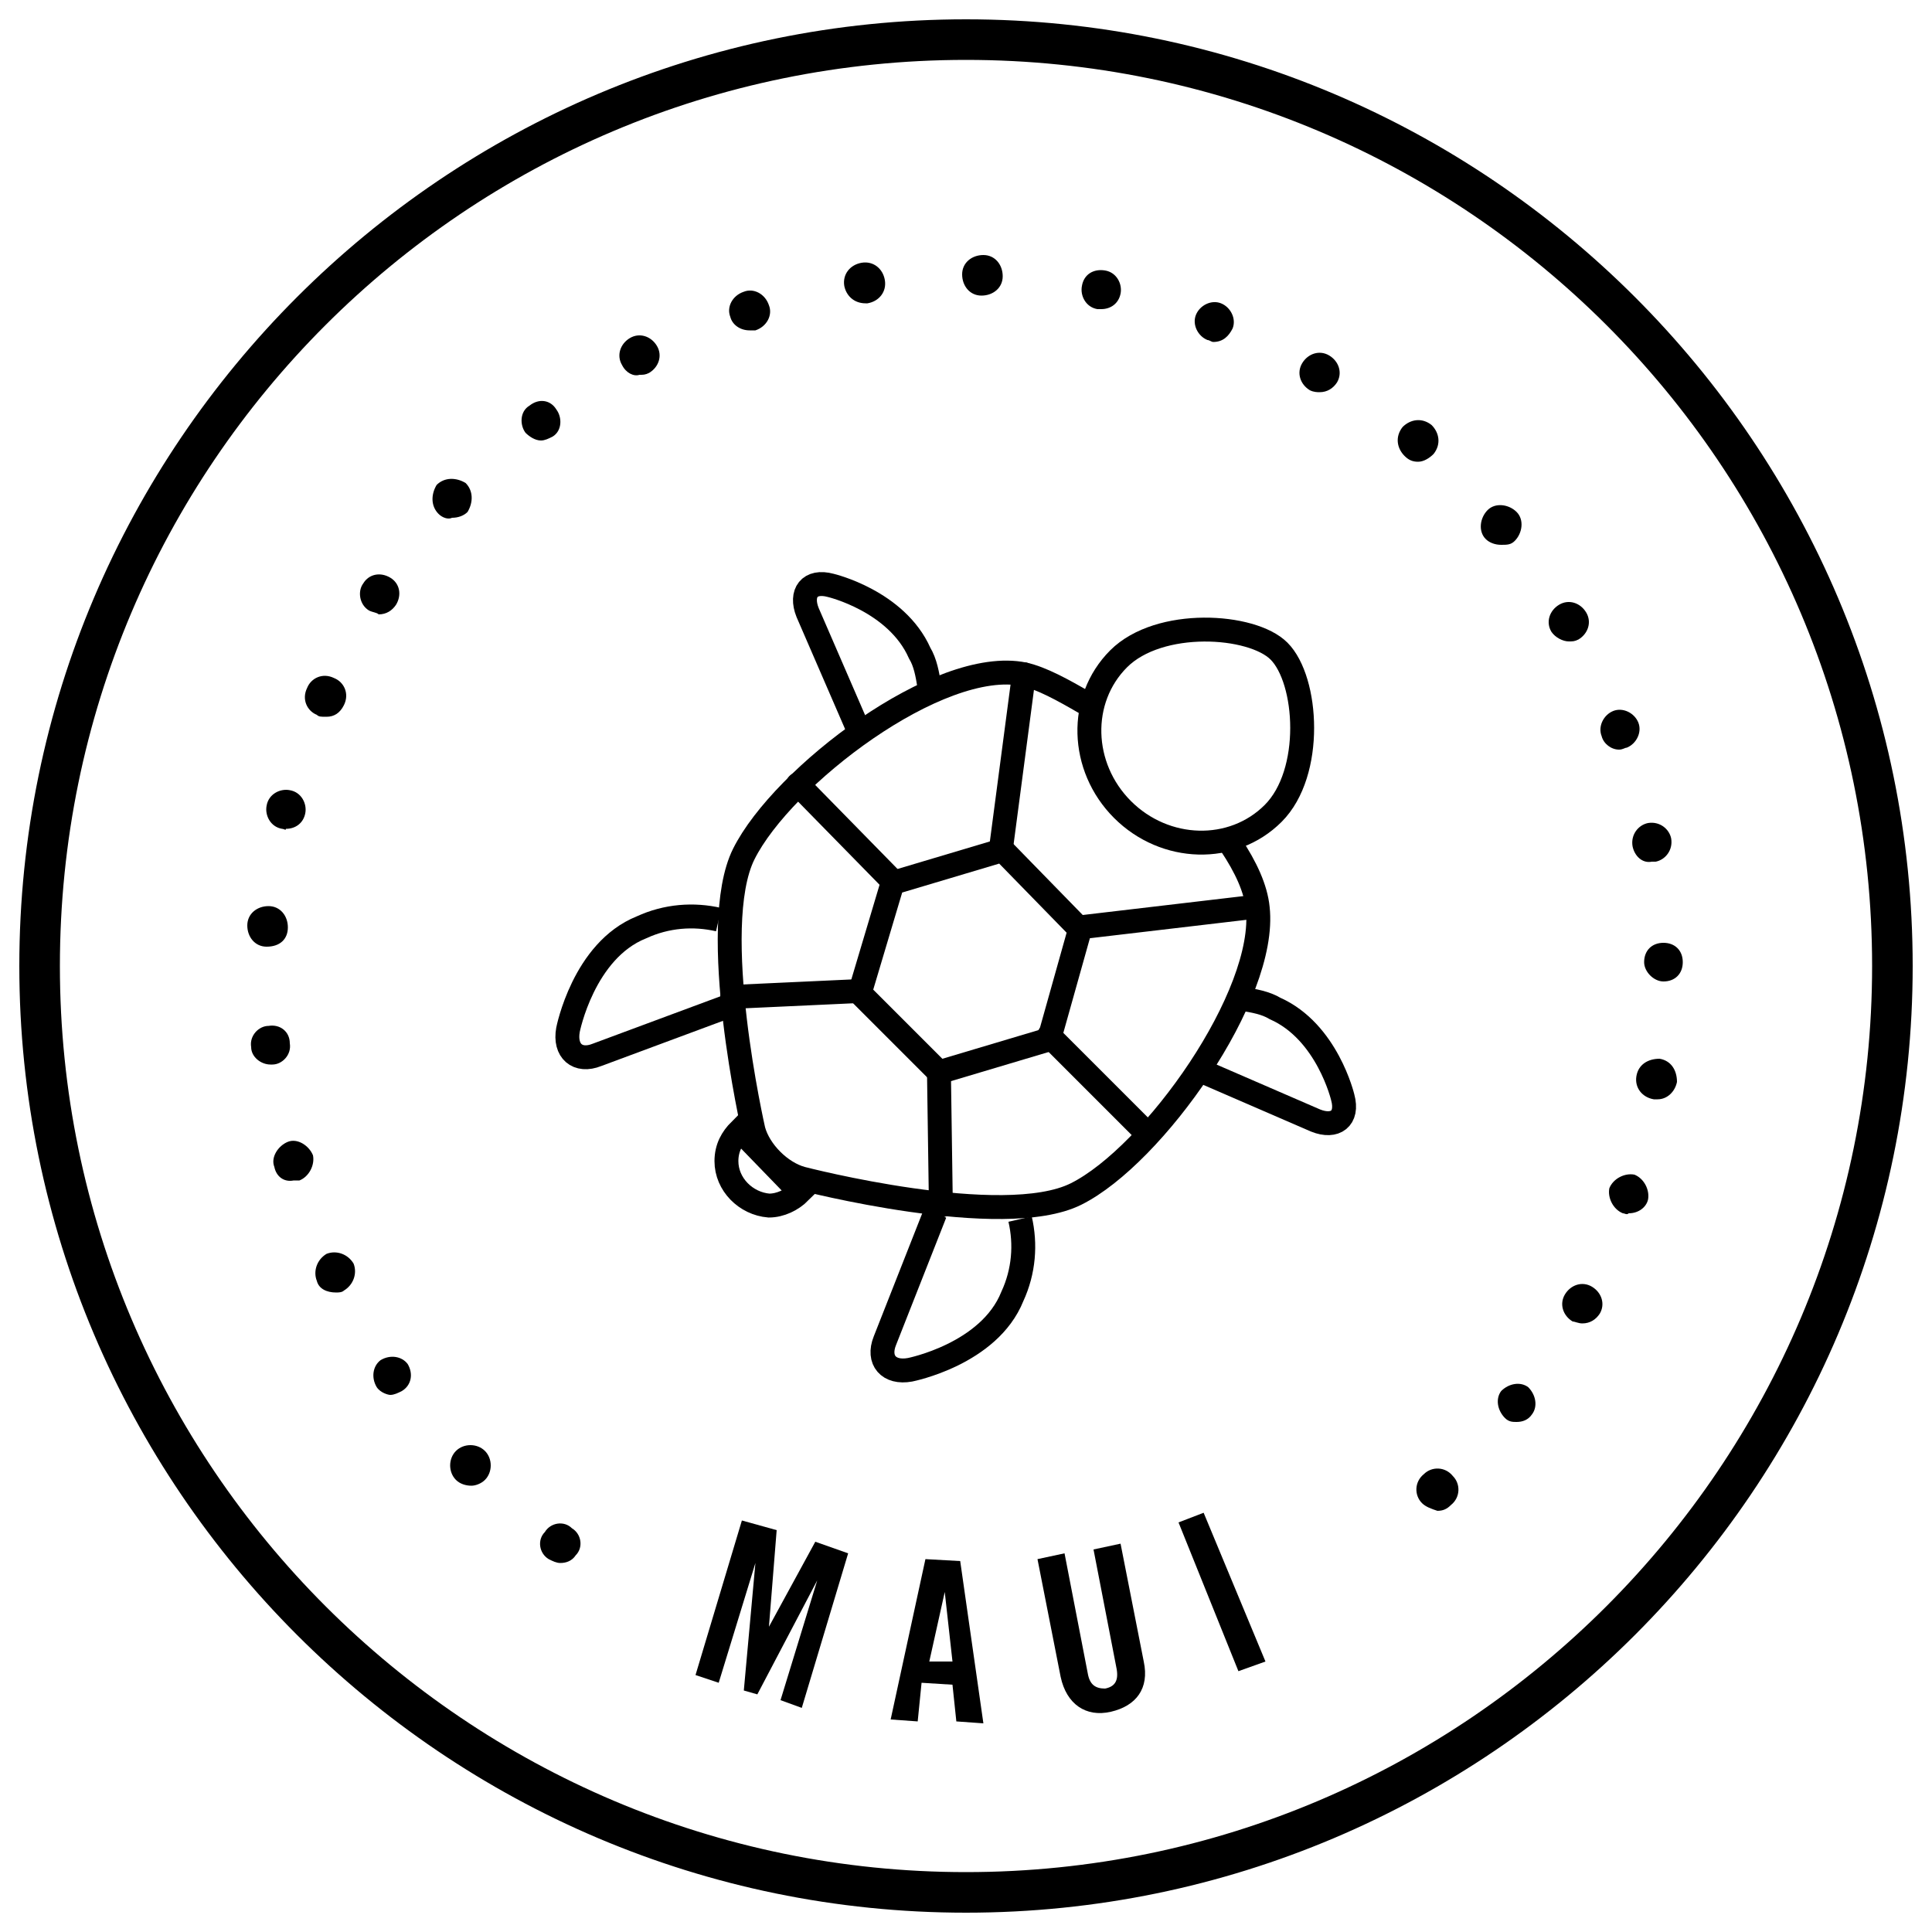
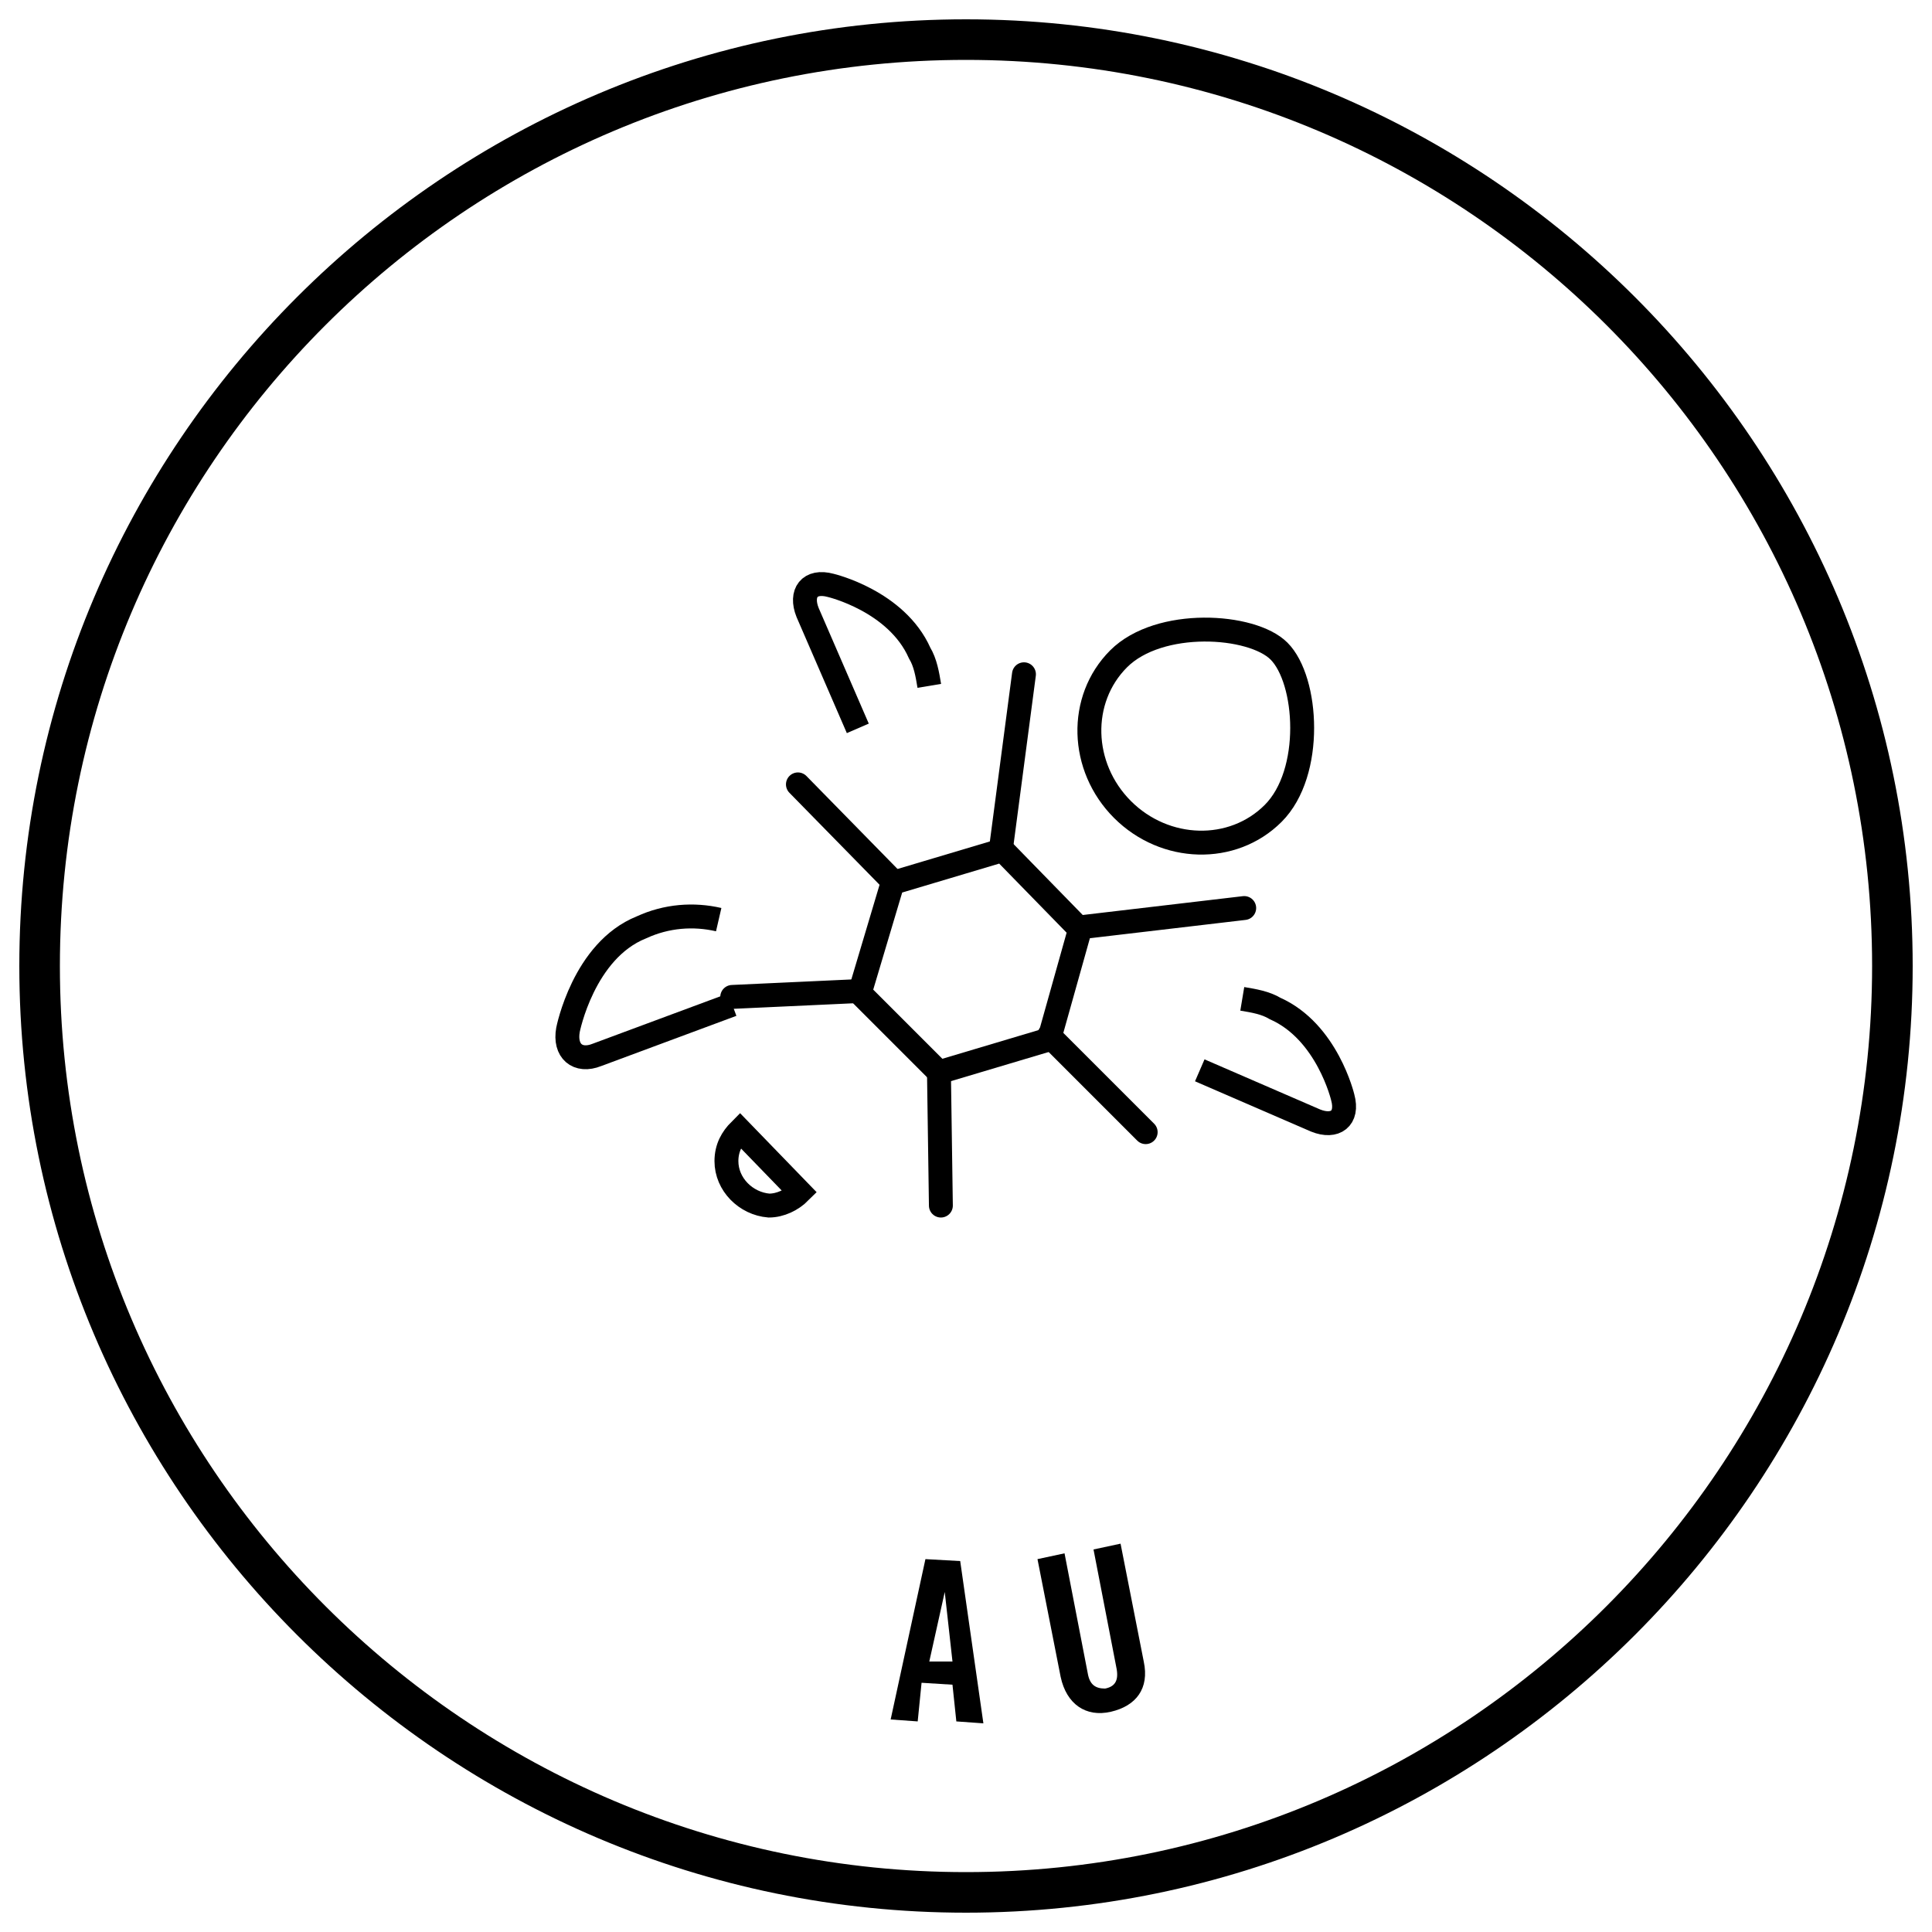
<svg xmlns="http://www.w3.org/2000/svg" version="1.1" id="Layer_1" x="0px" y="0px" viewBox="0 0 100 100" style="enable-background:new 0 0 100 100;" xml:space="preserve">
  <style type="text/css">
	.st0{fill:none;stroke:#000000;stroke-width:5;stroke-miterlimit:10;}
	.st1{clip-path:url(#SVGID_2_);fill:none;stroke:#000000;stroke-width:5;stroke-miterlimit:10;}
	.st2{clip-path:url(#SVGID_4_);}
	.st3{fill:none;stroke:#000000;stroke-width:5;stroke-linecap:round;stroke-miterlimit:10;stroke-dasharray:0,14.888;}
	.st4{clip-path:url(#SVGID_6_);}
	.st5{clip-path:url(#SVGID_8_);}
	.st6{fill:none;stroke:#000000;stroke-width:4;stroke-miterlimit:10;}
	.st7{clip-path:url(#SVGID_10_);}
	.st8{clip-path:url(#SVGID_12_);}
	.st9{fill:none;stroke:#000000;stroke-width:4;stroke-linecap:round;stroke-miterlimit:10;}
	.st10{fill:#FFFFFF;stroke:#000000;stroke-width:4;stroke-linecap:round;stroke-miterlimit:10;}
	.st11{fill:#FFFFFF;}
	.st12{fill:none;stroke:#000000;stroke-width:3;stroke-linecap:round;stroke-miterlimit:10;}
	.st13{clip-path:url(#SVGID_14_);}
	.st14{clip-path:url(#SVGID_16_);}
	.st15{clip-path:url(#SVGID_18_);}
	.st16{clip-path:url(#SVGID_20_);}
	.st17{clip-path:url(#SVGID_22_);fill:none;stroke:#000000;stroke-width:5;stroke-miterlimit:10;}
	.st18{clip-path:url(#SVGID_24_);fill:none;stroke:#000000;stroke-width:5;stroke-miterlimit:10;}
	.st19{clip-path:url(#SVGID_26_);fill:none;stroke:#000000;stroke-width:5;stroke-miterlimit:10;}
	.st20{clip-path:url(#SVGID_28_);fill:none;stroke:#000000;stroke-width:5;stroke-miterlimit:10;}
	.st21{clip-path:url(#SVGID_30_);fill:none;stroke:#000000;stroke-width:5;stroke-miterlimit:10;}
	.st22{clip-path:url(#SVGID_32_);}
	.st23{fill:none;stroke:#000000;stroke-width:4;stroke-linecap:round;stroke-linejoin:round;stroke-miterlimit:10;}
	.st24{fill:none;stroke:#000000;stroke-width:3;stroke-miterlimit:10;}
	.st25{fill:#FFFFFF;stroke:#000000;stroke-width:3;stroke-linecap:round;stroke-miterlimit:10;}
	.st26{fill:none;stroke:#000000;stroke-width:3.685;stroke-miterlimit:10;}
	.st27{fill:none;stroke:#000000;stroke-width:3.685;stroke-linecap:round;stroke-miterlimit:10;}
	.st28{fill:none;stroke:#000000;stroke-width:3.061;stroke-miterlimit:10;}
	.st29{fill:none;stroke:#007697;stroke-width:0.92;stroke-miterlimit:10;}
	.st30{fill:none;stroke:#007697;stroke-width:0.763;stroke-miterlimit:10;}
	.st31{fill:none;stroke:#007697;stroke-miterlimit:10;}
	.st32{fill:#EAEAEA;stroke:#EAEAEA;stroke-miterlimit:10;}
	.st33{enable-background:new    ;}
	.st34{fill:#2B2B2B;}
	.st35{fill:none;stroke:#007697;stroke-width:1.5;stroke-linecap:round;stroke-linejoin:round;stroke-miterlimit:10;}
	.st36{fill:#007697;}
	.st37{fill:#445464;}
	.st38{fill:#11698E;}
	.st39{clip-path:url(#SVGID_34_);}
	.st40{clip-path:url(#SVGID_36_);fill:#FFFFFF;}
	.st41{clip-path:url(#SVGID_38_);}
	.st42{clip-path:url(#SVGID_40_);fill:#FFFFFF;}
	.st43{clip-path:url(#SVGID_42_);}
	.st44{clip-path:url(#SVGID_44_);fill:#11698E;}
	.st45{clip-path:url(#SVGID_46_);}
	.st46{clip-path:url(#SVGID_48_);fill:#11698E;}
	.st47{fill:none;stroke:#2B2B2B;stroke-width:3;stroke-miterlimit:10;}
	.st48{fill:none;stroke:#2B2B2B;stroke-width:2.765;stroke-linecap:round;stroke-linejoin:round;stroke-miterlimit:10;}
	.st49{fill:none;stroke:#2B2B2B;stroke-width:2.503;stroke-linecap:round;stroke-linejoin:round;stroke-miterlimit:10;}
	.st50{fill:none;stroke:#2B2B2B;stroke-width:2.885;stroke-linecap:round;stroke-linejoin:round;stroke-miterlimit:10;}
	.st51{fill:none;stroke:#2B2B2B;stroke-width:2.794;stroke-linecap:round;stroke-linejoin:round;stroke-miterlimit:10;}
	.st52{clip-path:url(#SVGID_50_);}
	.st53{clip-path:url(#SVGID_52_);fill:#2B2B2B;}
	.st54{clip-path:url(#SVGID_54_);}
	.st55{clip-path:url(#SVGID_56_);fill:#2B2B2B;}
	.st56{fill-rule:evenodd;clip-rule:evenodd;fill:none;}
	.st57{fill-rule:evenodd;clip-rule:evenodd;fill:#2B2B2B;}
	.st58{fill:none;stroke:#000000;stroke-width:3;stroke-linecap:round;stroke-linejoin:round;stroke-miterlimit:10;}
	.st59{fill:none;stroke:#000000;stroke-width:2.528;stroke-linecap:round;stroke-linejoin:round;stroke-miterlimit:10;}
	.st60{fill:none;stroke:#000000;stroke-width:2.433;stroke-linecap:round;stroke-linejoin:round;stroke-miterlimit:10;}
	.st61{fill:none;stroke:#000000;stroke-width:3.006;stroke-linecap:round;stroke-linejoin:round;stroke-miterlimit:10;}
	.st62{fill:none;stroke:#000000;stroke-width:2.393;stroke-linecap:round;stroke-linejoin:round;stroke-miterlimit:10;}
	.st63{fill:none;stroke:#000000;stroke-width:4.82;stroke-miterlimit:10;}
	.st64{fill:none;stroke:#000000;stroke-width:4.82;stroke-linecap:round;stroke-linejoin:round;stroke-miterlimit:10;}
	.st65{fill:none;stroke:#000000;stroke-width:5.546;stroke-linecap:round;stroke-linejoin:round;stroke-miterlimit:10;}
	.st66{fill:none;stroke:#000000;stroke-width:3.698;stroke-linecap:round;stroke-linejoin:round;stroke-miterlimit:10;}
	.st67{fill:#FFFFFF;stroke:#000000;stroke-width:3.698;stroke-linecap:round;stroke-linejoin:round;stroke-miterlimit:10;}
	.st68{fill:none;stroke:#000000;stroke-width:4.78;stroke-linecap:round;stroke-linejoin:round;stroke-miterlimit:10;}
	.st69{fill:none;stroke:#000000;stroke-width:2.794;stroke-linecap:round;stroke-miterlimit:10;}
	.st70{fill:none;stroke:#000000;stroke-width:2.241;stroke-linecap:round;stroke-miterlimit:10;}
	.st71{fill:#FFFFFF;stroke:#000000;stroke-width:2.241;stroke-linecap:round;stroke-miterlimit:10;}
	.st72{fill:none;stroke:#2B2B2B;stroke-width:0.601;stroke-miterlimit:10;}
	.st73{fill:none;stroke:#C8C8C8;stroke-miterlimit:10;}
	.st74{fill:none;stroke:#2B2B2B;stroke-width:2;stroke-linecap:round;stroke-linejoin:round;stroke-miterlimit:10;}
	.st75{clip-path:url(#SVGID_62_);}
	.st76{clip-path:url(#SVGID_64_);fill:#FFFFFF;}
	.st77{clip-path:url(#SVGID_66_);}
	.st78{clip-path:url(#SVGID_68_);fill:#FFFFFF;}
	.st79{fill:none;stroke:#FFFFFF;stroke-width:1.068;stroke-linecap:round;stroke-linejoin:round;stroke-miterlimit:10;}
	.st80{fill:#C8C8C8;}
	.st81{clip-path:url(#SVGID_70_);}
	.st82{clip-path:url(#SVGID_72_);fill:#FFFFFF;}
	.st83{clip-path:url(#SVGID_74_);}
	.st84{clip-path:url(#SVGID_76_);fill:#FFFFFF;}
	.st85{clip-path:url(#SVGID_78_);}
	.st86{fill:none;stroke:#2B2B2B;stroke-linejoin:round;stroke-miterlimit:10;}
	.st87{fill:none;stroke:#2B2B2B;stroke-miterlimit:10;}
	.st88{fill:none;stroke:#2B2B2B;stroke-linecap:round;stroke-miterlimit:10;}
	.st89{fill:none;stroke:#2B2B2B;stroke-width:0.92;stroke-miterlimit:10;}
	.st90{fill:none;stroke:#2B2B2B;stroke-width:0.92;stroke-linecap:round;stroke-miterlimit:10;}
	.st91{fill-rule:evenodd;clip-rule:evenodd;}
	.st92{fill:none;stroke:#000000;stroke-width:2.062;stroke-linecap:round;stroke-miterlimit:10;stroke-dasharray:0,6.139;}
	.st93{fill:none;stroke:#000000;stroke-width:1.237;stroke-miterlimit:10;}
	.st94{fill:none;stroke:#000000;stroke-width:1.237;stroke-linecap:round;stroke-miterlimit:10;}
	.st95{fill:#FFFFFF;stroke:#000000;stroke-width:1.237;stroke-linecap:round;stroke-miterlimit:10;}
</style>
  <g>
    <path d="M50,99C23,99,1,77,1,50C1,23,23,1,50,1c27,0,49,22,49,49C99,77,77,99,50,99z M50,3.1C24.1,3.1,3.1,24.1,3.1,50   c0,25.9,21.1,46.9,46.9,46.9c25.9,0,46.9-21.1,46.9-46.9C96.9,24.1,75.9,3.1,50,3.1z" />
  </g>
  <g>
-     <path d="M43.9,80.4l-2.4,8L40.4,88l1.9-6.2l0,0l-3.1,5.9l-0.7-0.2l0.6-6.6l0,0l-1.9,6.2L36,86.7l2.4-8l1.8,0.5l-0.4,5l0,0l2.4-4.4   L43.9,80.4z" />
    <path d="M47.5,89.1L46.1,89l1.8-8.3l1.8,0.1l1.2,8.4l-1.4-0.1l-0.2-1.9l-1.6-0.1L47.5,89.1z M48.1,86l1.2,0l-0.4-3.6l0,0L48.1,86z" />
    <path d="M53.7,80.7l1.4-0.3l1.2,6.2c0.1,0.6,0.4,0.8,0.9,0.8c0.5-0.1,0.7-0.4,0.6-1l-1.2-6.2l1.4-0.3l1.2,6.1   c0.3,1.4-0.4,2.3-1.7,2.6c-1.3,0.3-2.3-0.4-2.6-1.8L53.7,80.7z" />
-     <path d="M64.1,86.5L61,78.8l1.3-0.5l3.2,7.7L64.1,86.5z" />
  </g>
  <g>
    <g>
-       <path d="M28.4,80.7L28.4,80.7L28.4,80.7c-0.5-0.3-0.6-1-0.2-1.4l0,0c0.3-0.5,1-0.6,1.4-0.2l0,0c0.5,0.3,0.6,1,0.2,1.4l0,0    c-0.2,0.3-0.5,0.4-0.8,0.4l0,0C28.8,80.9,28.6,80.8,28.4,80.7z M73.6,77.8c-0.4-0.4-0.4-1.1,0.1-1.5l0,0c0.4-0.4,1.1-0.4,1.5,0.1    l0,0c0.4,0.4,0.4,1.1-0.1,1.5l0,0c-0.2,0.2-0.4,0.3-0.7,0.3l0,0C74.1,78.1,73.8,78,73.6,77.8z M23.6,76.6c-0.4-0.4-0.4-1.1,0-1.5    l0,0c0.4-0.4,1.1-0.4,1.5,0l0,0c0.4,0.4,0.4,1.1,0,1.5l0,0c-0.2,0.2-0.5,0.3-0.7,0.3l0,0C24.1,76.9,23.8,76.8,23.6,76.6z     M77.9,73.4c-0.4-0.4-0.5-1-0.2-1.4l0,0c0.4-0.4,1-0.5,1.4-0.2l0,0c0.4,0.4,0.5,1,0.2,1.4l0,0l0,0l0,0c-0.2,0.3-0.5,0.4-0.8,0.4    l0,0C78.3,73.6,78.1,73.6,77.9,73.4z M19.5,71.8c-0.3-0.5-0.2-1.1,0.2-1.4l0,0c0.5-0.3,1.1-0.2,1.4,0.2l0,0    c0.3,0.5,0.2,1.1-0.3,1.4l0,0c-0.2,0.1-0.4,0.2-0.6,0.2l0,0C20.1,72.2,19.7,72.1,19.5,71.8z M81.4,68.4c-0.5-0.3-0.7-0.9-0.4-1.4    l0,0c0.3-0.5,0.9-0.7,1.4-0.4l0,0c0.5,0.3,0.7,0.9,0.4,1.4l0,0c-0.2,0.3-0.5,0.5-0.9,0.5l0,0C81.7,68.5,81.5,68.4,81.4,68.4z     M16.4,66.3L16.4,66.3L16.4,66.3c-0.2-0.5,0-1.1,0.5-1.4l0,0c0.5-0.2,1.1,0,1.4,0.5l0,0c0.2,0.5,0,1.1-0.5,1.4l0,0    c-0.1,0.1-0.3,0.1-0.4,0.1l0,0C16.9,66.9,16.5,66.7,16.4,66.3z M84,62.8c-0.5-0.2-0.8-0.8-0.7-1.3l0,0c0.2-0.5,0.8-0.8,1.3-0.7    l0,0c0.5,0.2,0.8,0.8,0.7,1.3l0,0c-0.1,0.4-0.5,0.7-1,0.7l0,0C84.2,62.9,84.1,62.8,84,62.8z M14.2,60.4c-0.2-0.5,0.2-1.1,0.7-1.3    l0,0c0.5-0.2,1.1,0.2,1.3,0.7l0,0c0.1,0.5-0.2,1.1-0.7,1.3l0,0c-0.1,0-0.2,0-0.3,0l0,0C14.7,61.2,14.3,60.9,14.2,60.4z M85.6,56.9    c-0.6-0.1-1-0.6-0.9-1.2l0,0c0.1-0.6,0.6-0.9,1.2-0.9l0,0c0.6,0.1,0.9,0.6,0.9,1.2l0,0l0,0l0,0c-0.1,0.5-0.5,0.9-1,0.9l0,0    C85.7,56.9,85.6,56.9,85.6,56.9z M13,54.2c-0.1-0.6,0.4-1.1,0.9-1.1l0,0C14.5,53,15,53.4,15,54l0,0c0.1,0.6-0.4,1.1-0.9,1.1l0,0    c0,0-0.1,0-0.1,0l0,0C13.5,55.1,13,54.7,13,54.2z M85.1,49.8c0-0.6,0.4-1,1-1l0,0c0.6,0,1,0.4,1,1l0,0c0,0.6-0.4,1-1,1l0,0    c0,0,0,0,0,0l0,0C85.6,50.8,85.1,50.3,85.1,49.8z M13.8,49c-0.6,0-1-0.5-1-1.1l0,0c0-0.6,0.5-1,1.1-1l0,0c0.6,0,1,0.5,1,1.1l0,0    C14.9,48.6,14.5,49,13.8,49L13.8,49C13.9,49,13.9,49,13.8,49z M84.5,43.8c-0.1-0.6,0.3-1.1,0.8-1.2l0,0c0.6-0.1,1.1,0.3,1.2,0.8    l0,0c0.1,0.6-0.3,1.1-0.8,1.2l0,0c-0.1,0-0.1,0-0.2,0l0,0C85,44.7,84.6,44.3,84.5,43.8z M14.6,42.9c-0.6-0.1-0.9-0.7-0.8-1.2l0,0    c0.1-0.6,0.7-0.9,1.2-0.8l0,0c0.6,0.1,0.9,0.7,0.8,1.2l0,0c-0.1,0.5-0.5,0.8-1,0.8l0,0C14.8,43,14.7,42.9,14.6,42.9z M82.9,38.1    c-0.2-0.5,0.1-1.1,0.6-1.3l0,0c0.5-0.2,1.1,0.1,1.3,0.6l0,0c0.2,0.5-0.1,1.1-0.6,1.3l0,0c-0.1,0-0.2,0.1-0.4,0.1l0,0    C83.4,38.8,83,38.5,82.9,38.1z M16.4,37c-0.5-0.2-0.8-0.8-0.5-1.4l0,0c0.2-0.5,0.8-0.8,1.4-0.5l0,0c0.5,0.2,0.8,0.8,0.5,1.4l0,0    c-0.2,0.4-0.5,0.6-0.9,0.6l0,0C16.6,37.1,16.5,37.1,16.4,37z M80.3,32.7L80.3,32.7c-0.3-0.5-0.1-1.1,0.4-1.4l0,0    c0.5-0.3,1.1-0.1,1.4,0.4l0,0l0,0l0,0c0.3,0.5,0.1,1.1-0.4,1.4l0,0c-0.2,0.1-0.3,0.1-0.5,0.1l0,0C80.9,33.2,80.5,33,80.3,32.7z     M19.1,31.6c-0.5-0.3-0.6-1-0.3-1.4l0,0l0,0l0,0c0.3-0.5,0.9-0.6,1.4-0.3l0,0c0.5,0.3,0.6,0.9,0.3,1.4l0,0    c-0.2,0.3-0.5,0.5-0.9,0.5l0,0C19.5,31.7,19.3,31.7,19.1,31.6z M76.9,27.9c-0.4-0.4-0.3-1.1,0.1-1.5l0,0c0.4-0.4,1.1-0.3,1.5,0.1    l0,0l0,0l0,0c0.4,0.4,0.3,1.1-0.1,1.5l0,0c-0.2,0.2-0.4,0.2-0.7,0.2l0,0C77.4,28.2,77.1,28.1,76.9,27.9z M22.7,26.6    c-0.4-0.4-0.4-1-0.1-1.5l0,0c0,0,0,0,0,0l0,0c0.4-0.4,1-0.4,1.5-0.1l0,0c0.4,0.4,0.4,1,0.1,1.5l0,0c-0.2,0.2-0.5,0.3-0.8,0.3l0,0    C23.2,26.9,22.9,26.8,22.7,26.6z M72.7,23.6L72.7,23.6c-0.4-0.4-0.5-1-0.1-1.5l0,0c0.4-0.4,1-0.5,1.5-0.1l0,0l0,0l0,0    c0.4,0.4,0.5,1,0.1,1.5l0,0c-0.2,0.2-0.5,0.4-0.8,0.4l0,0C73.1,23.9,72.9,23.8,72.7,23.6z M27.2,22.4c-0.3-0.4-0.3-1.1,0.2-1.4    l0,0l0,0l0,0c0.5-0.4,1.1-0.3,1.4,0.2l0,0c0.3,0.4,0.3,1.1-0.2,1.4l0,0c-0.2,0.1-0.4,0.2-0.6,0.2l0,0    C27.7,22.8,27.4,22.6,27.2,22.4z M67.8,20.2c-0.5-0.3-0.7-0.9-0.4-1.4l0,0c0.3-0.5,0.9-0.7,1.4-0.4l0,0c0.5,0.3,0.7,0.9,0.4,1.4    l0,0c-0.2,0.3-0.5,0.5-0.9,0.5l0,0C68.2,20.3,68,20.3,67.8,20.2z M32.2,18.9c-0.3-0.5-0.1-1.1,0.4-1.4l0,0    c0.5-0.3,1.1-0.1,1.4,0.4l0,0c0.3,0.5,0.1,1.1-0.4,1.4l0,0c-0.2,0.1-0.3,0.1-0.5,0.1l0,0C32.8,19.5,32.4,19.3,32.2,18.9z     M62.5,17.6L62.5,17.6c-0.5-0.2-0.8-0.8-0.6-1.3l0,0c0.2-0.5,0.8-0.8,1.3-0.6l0,0c0.5,0.2,0.8,0.8,0.6,1.3l0,0    c-0.2,0.4-0.5,0.7-1,0.7l0,0C62.7,17.7,62.6,17.6,62.5,17.6z M37.8,16.4c-0.2-0.5,0.1-1.1,0.7-1.3l0,0c0.5-0.2,1.1,0.1,1.3,0.7    l0,0c0.2,0.5-0.1,1.1-0.7,1.3l0,0c-0.1,0-0.2,0-0.3,0l0,0C38.3,17.1,37.9,16.8,37.8,16.4z M56.8,16c-0.6-0.1-0.9-0.7-0.8-1.2l0,0    c0.1-0.6,0.6-0.9,1.2-0.8l0,0l0,0l0,0c0.6,0.1,0.9,0.7,0.8,1.2l0,0c-0.1,0.5-0.5,0.8-1,0.8l0,0C56.9,16,56.8,16,56.8,16z     M43.7,14.8c-0.1-0.6,0.3-1.1,0.9-1.2l0,0c0.6-0.1,1.1,0.3,1.2,0.9l0,0c0.1,0.6-0.3,1.1-0.9,1.2l0,0c0,0-0.1,0-0.1,0l0,0    C44.2,15.7,43.8,15.3,43.7,14.8z M50.8,15.3c-0.6,0-1-0.5-1-1.1l0,0c0-0.6,0.5-1,1.1-1l0,0c0.6,0,1,0.5,1,1.1l0,0    C51.9,14.9,51.4,15.3,50.8,15.3L50.8,15.3C50.9,15.3,50.8,15.3,50.8,15.3z" />
-     </g>
+       </g>
  </g>
  <g>
    <path class="st93" d="M41.4,61.7l-3.1-3.2c-0.4,0.4-0.7,0.9-0.7,1.6c0,1.2,1,2.2,2.2,2.3C40.4,62.4,41,62.1,41.4,61.7z" />
    <g>
      <g>
        <path class="st93" d="M48.1,35.5c-0.1-0.6-0.2-1.2-0.5-1.7c-1.2-2.7-4.6-3.5-4.6-3.5c-1.1-0.3-1.6,0.4-1.2,1.4l2.6,6" />
      </g>
    </g>
    <g>
      <g>
        <path class="st93" d="M64.3,51.7c0.6,0.1,1.2,0.2,1.7,0.5c2.7,1.2,3.5,4.6,3.5,4.6c0.3,1.1-0.4,1.6-1.4,1.2l-6-2.6" />
      </g>
    </g>
    <g>
      <g>
-         <path class="st93" d="M52.8,63.1c0.3,1.3,0.2,2.7-0.4,4c-1.2,3-5.3,3.8-5.3,3.8c-1.1,0.2-1.7-0.5-1.3-1.5l2.6-6.6" />
-       </g>
+         </g>
    </g>
    <g>
      <g>
        <path class="st93" d="M37.2,47.6c-1.3-0.3-2.7-0.2-4,0.4c-3,1.2-3.8,5.3-3.8,5.3c-0.2,1.1,0.5,1.7,1.5,1.3l7-2.6" />
      </g>
    </g>
    <g>
-       <path class="st94" d="M56.2,36.4c-1.2-0.7-2.3-1.3-3.2-1.5c-4.4-0.9-12.5,5.3-14.5,9.3C36.6,48,39,58.5,39,58.5    c0.3,1.1,1.4,2.2,2.5,2.5c0,0,10.4,2.7,14.2,0.8c4-2,9.9-10.3,9.4-14.8c-0.1-1-0.6-2.1-1.4-3.3" />
      <polygon class="st94" points="55.9,48.1 51.9,44 46.2,45.7 44.5,51.4 48.6,55.5 54.3,53.8   " />
      <line class="st95" x1="46.2" y1="45.6" x2="41.3" y2="40.6" />
      <line class="st95" x1="54.3" y1="53.6" x2="59.3" y2="58.6" />
      <line class="st95" x1="44.4" y1="51.3" x2="37.9" y2="51.6" />
      <line class="st95" x1="48.6" y1="55.5" x2="48.7" y2="62.4" />
      <line class="st95" x1="51.8" y1="44" x2="53" y2="34.9" />
      <line class="st95" x1="55.9" y1="48" x2="64.4" y2="47" />
    </g>
    <path class="st94" d="M65.9,42.1c-2.1,2.1-5.6,2-7.8-0.2c-2.2-2.2-2.3-5.7-0.2-7.8s6.9-1.8,8.3-0.4C67.7,35.2,68,40,65.9,42.1z" />
  </g>
</svg>